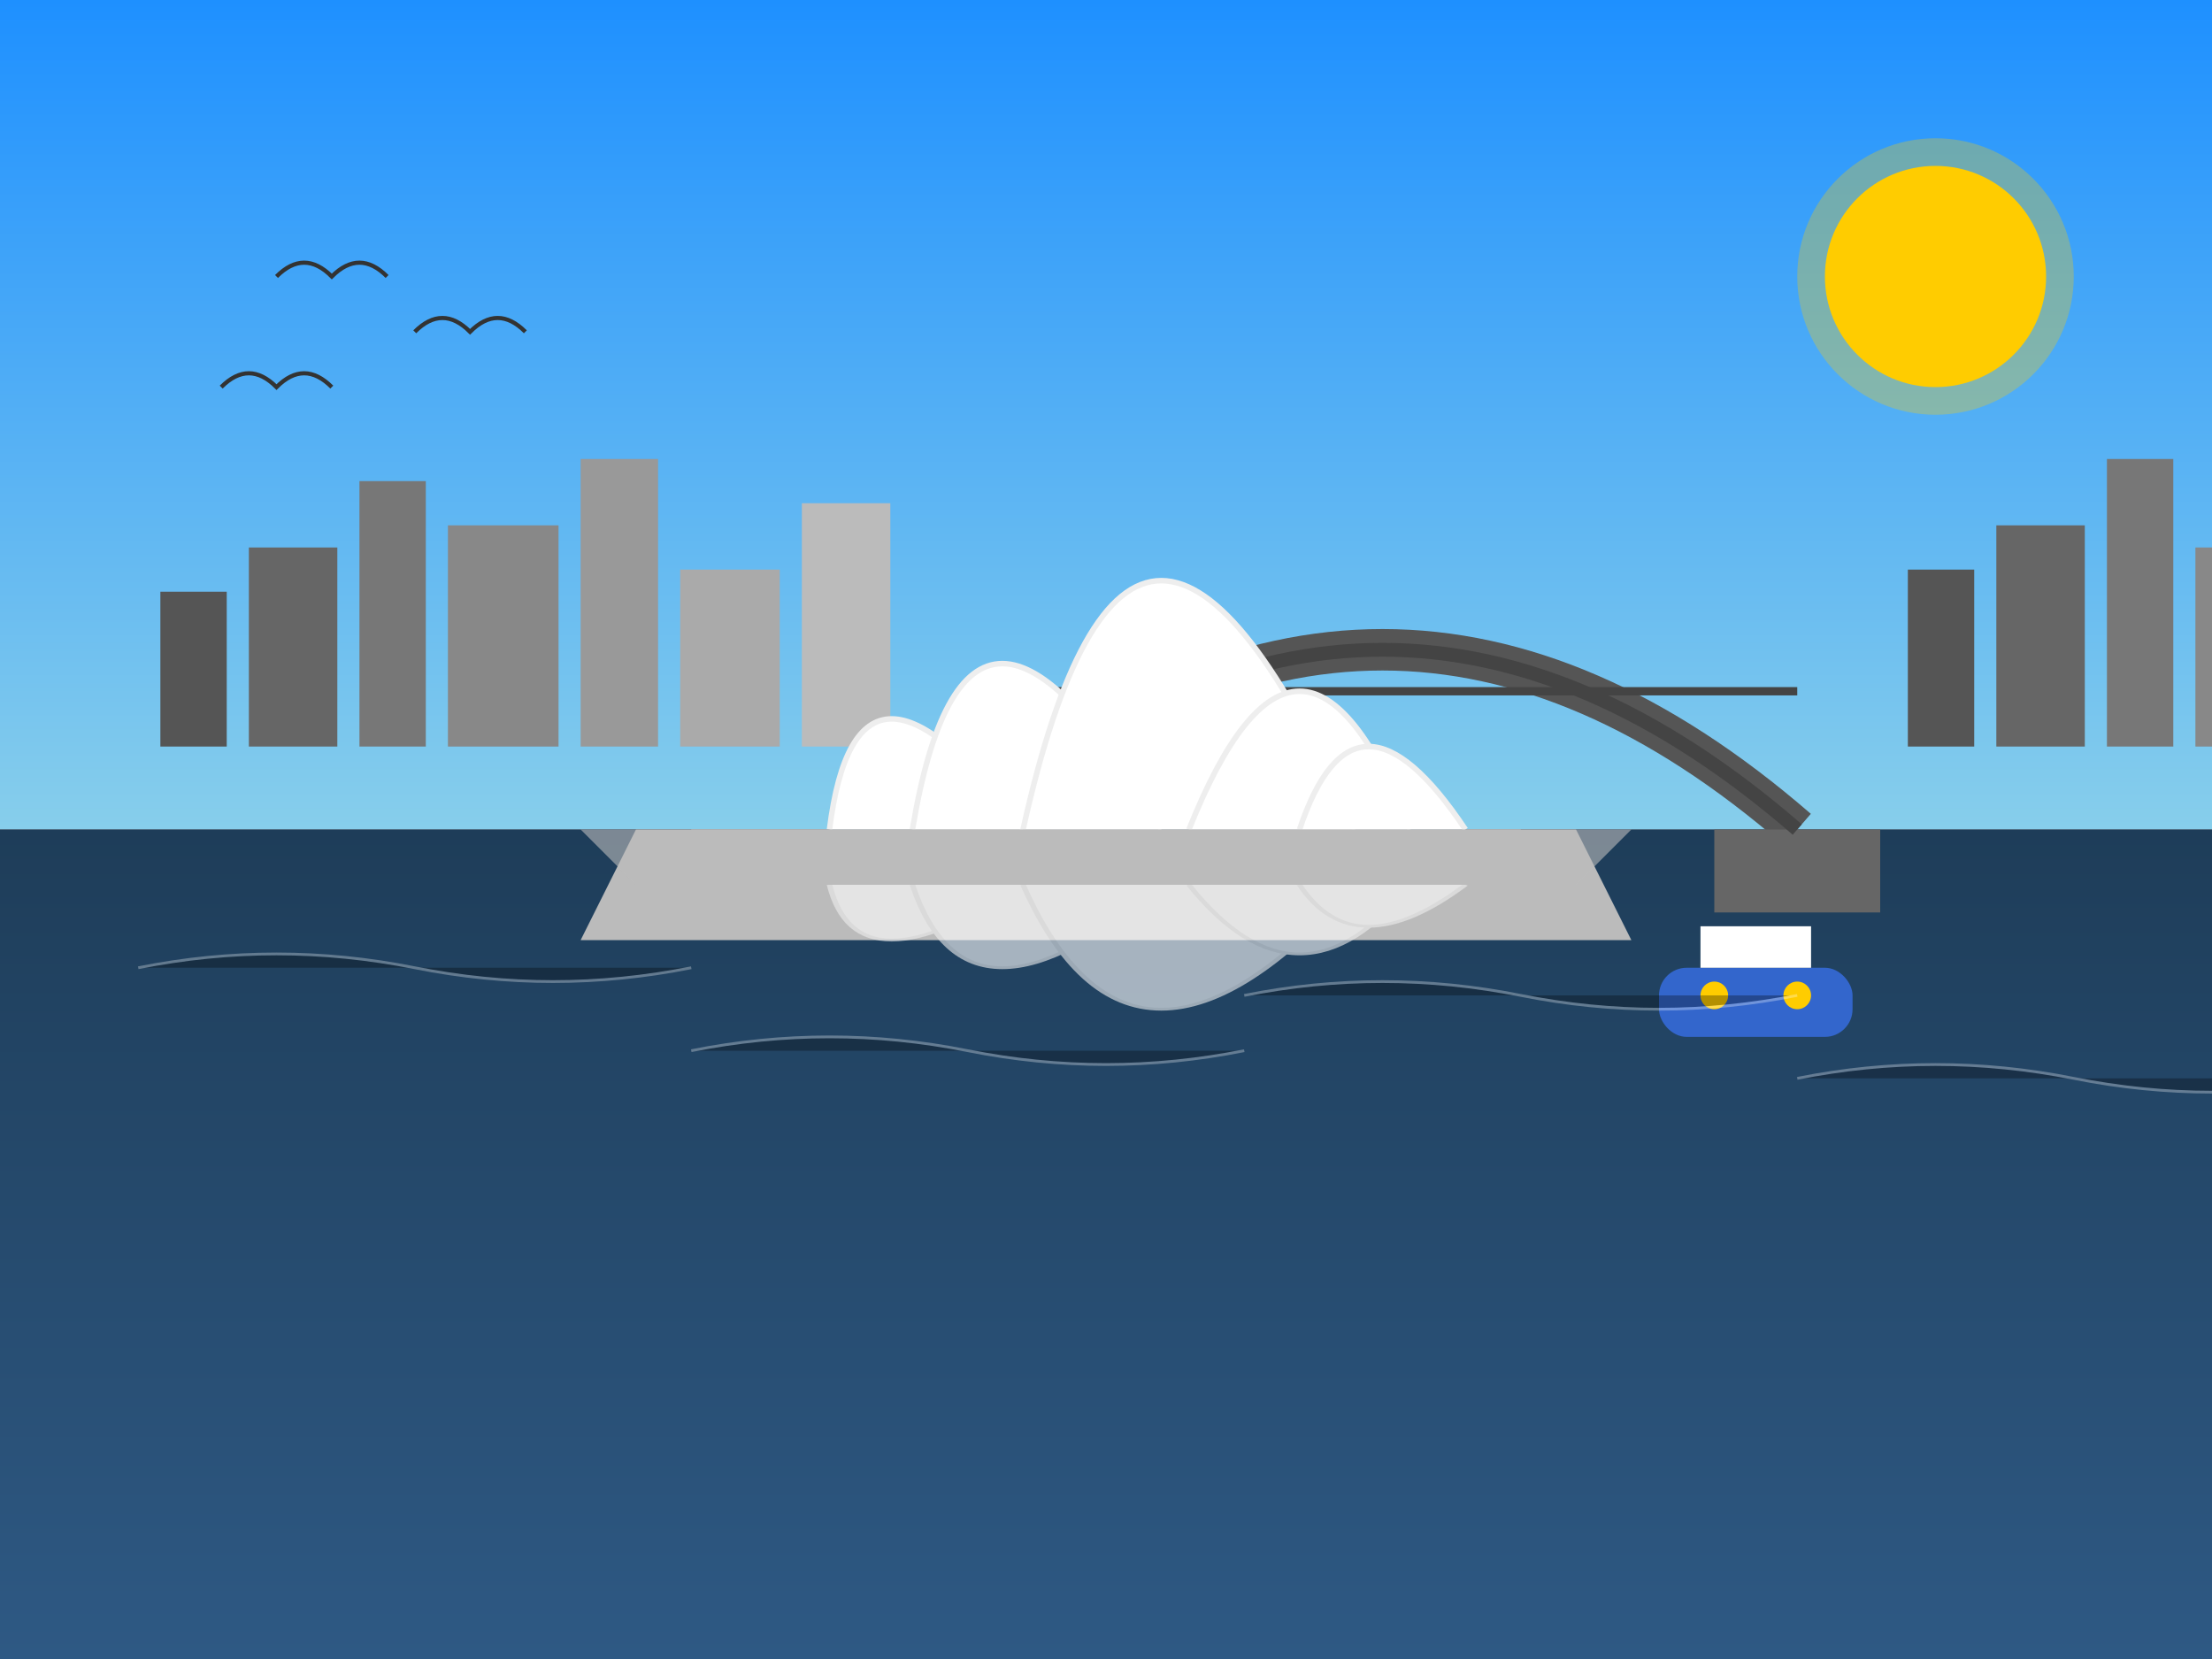
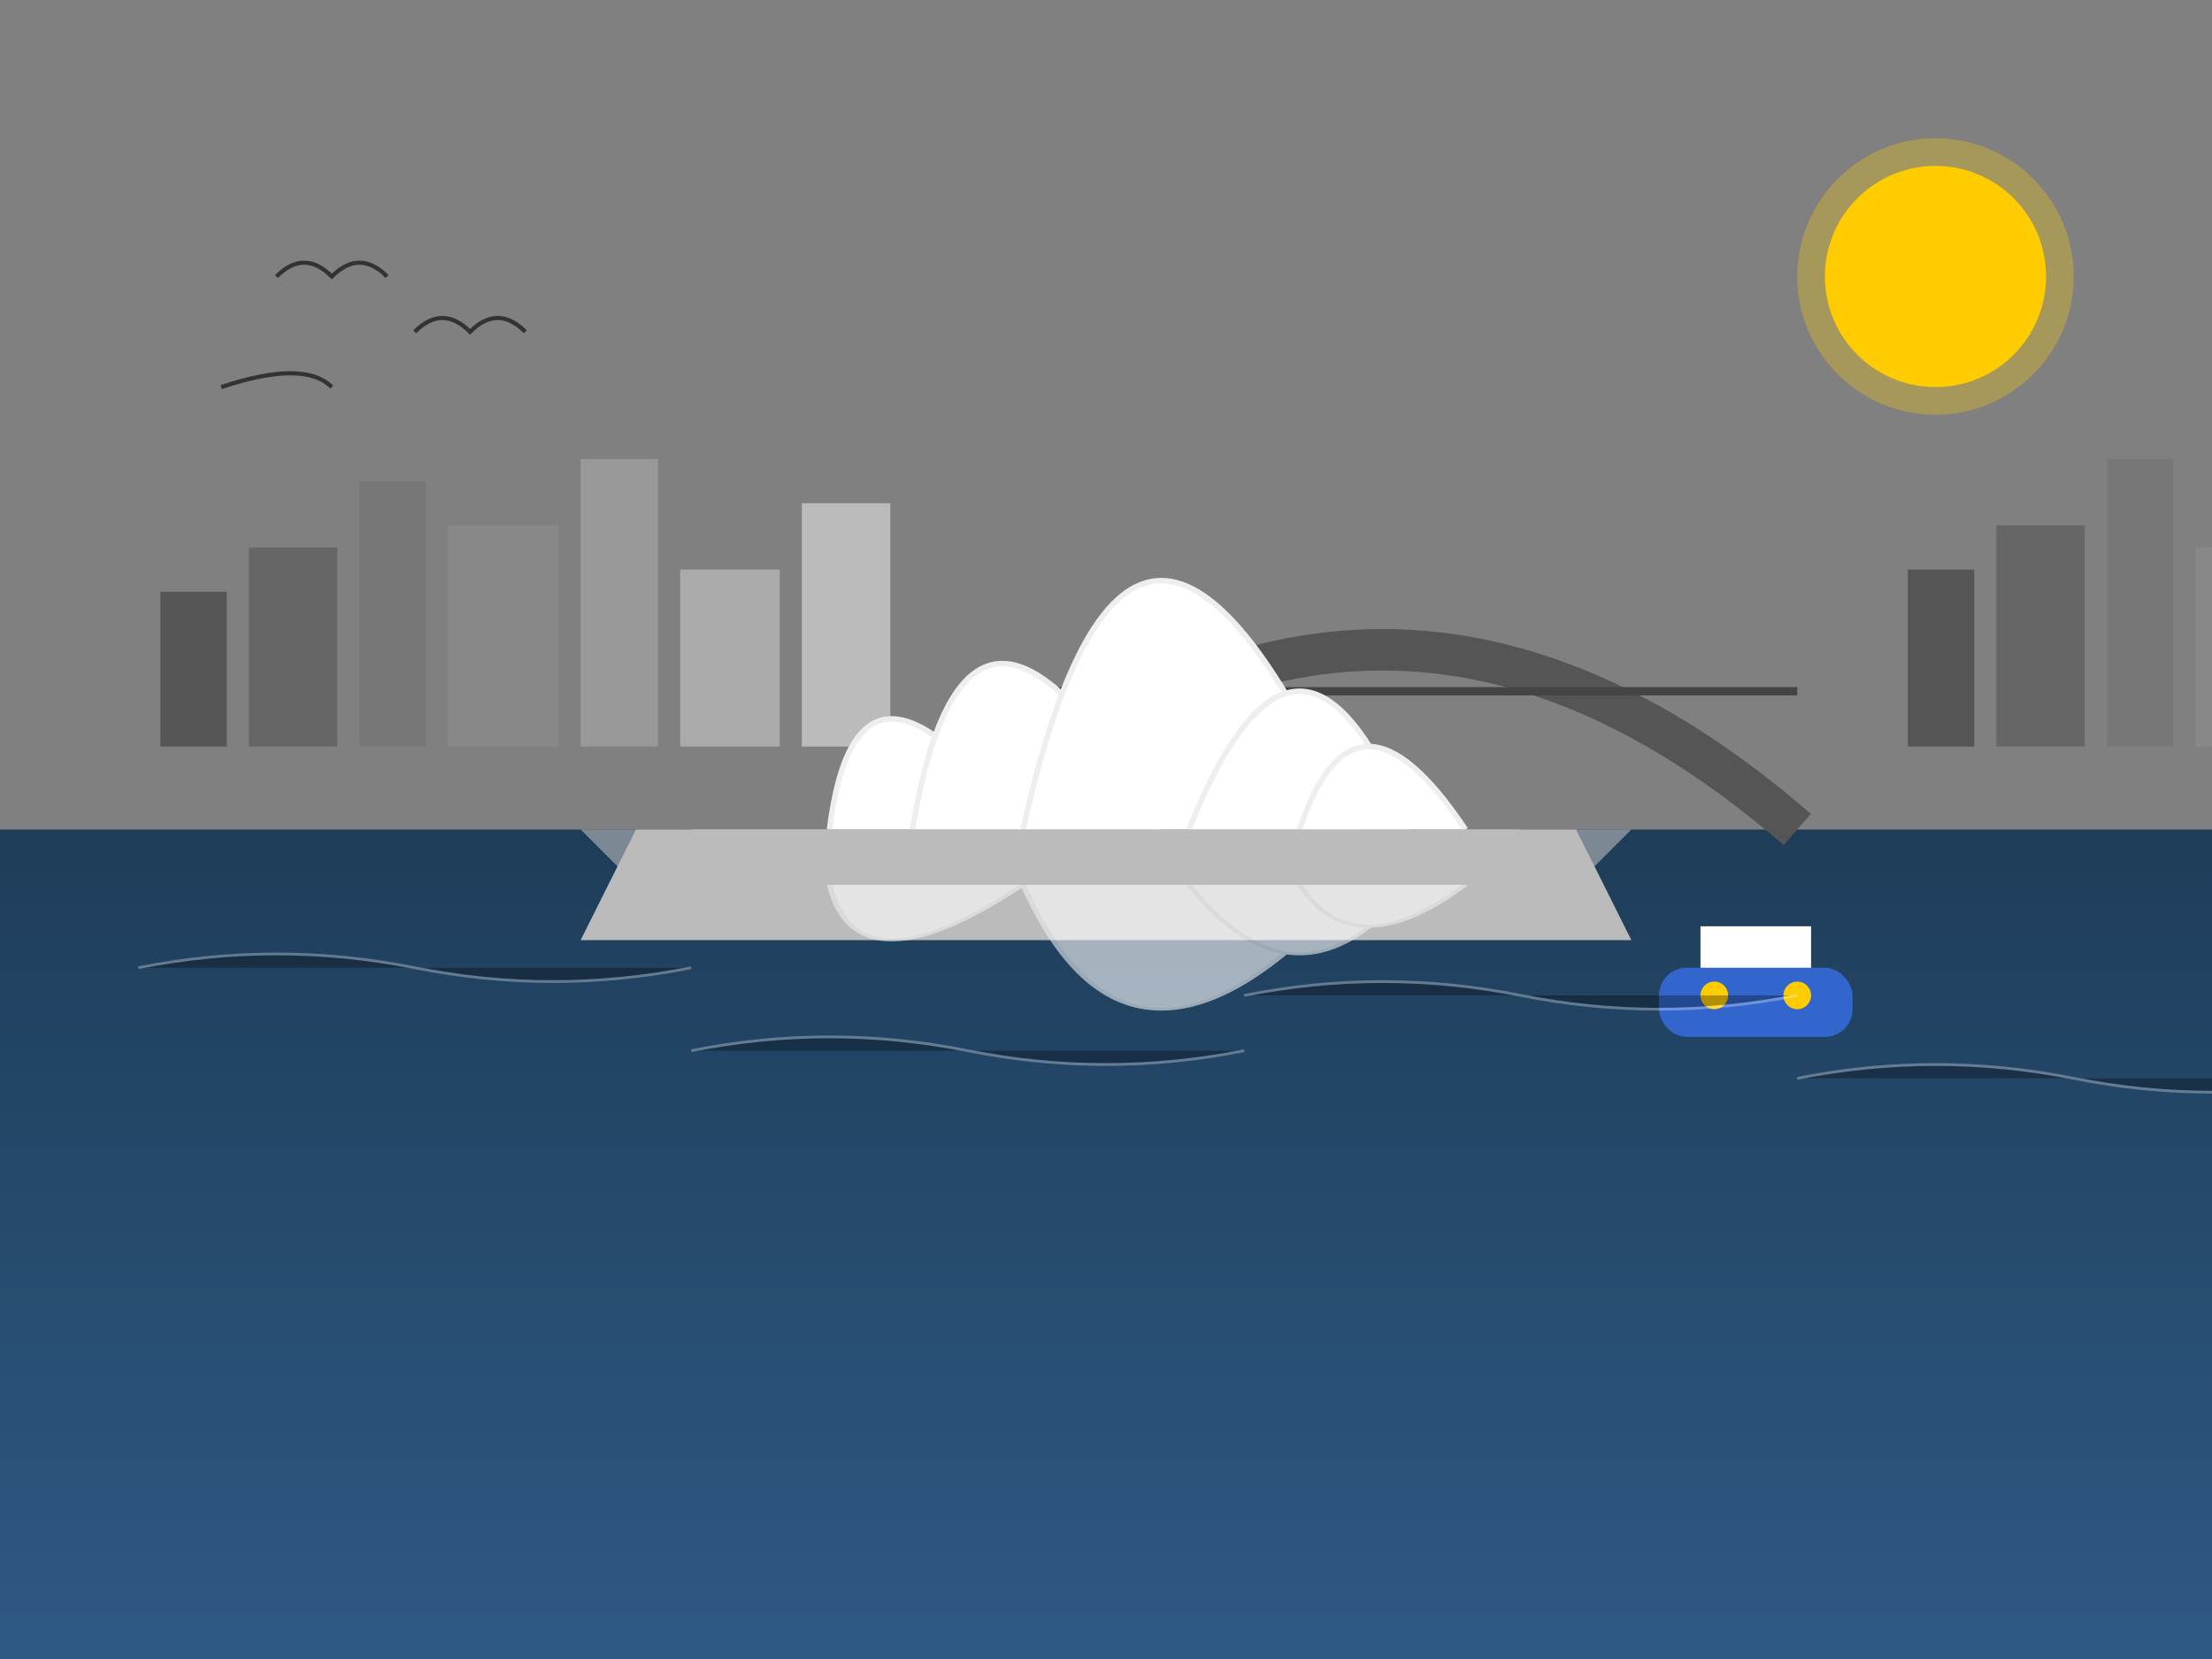
<svg xmlns="http://www.w3.org/2000/svg" viewBox="0 0 800 600">
  <rect x="0" y="0" width="800" height="600" fill="#808080" stroke="none" />
  <defs>
    <linearGradient id="sydneySkyGradient" x1="0%" y1="0%" x2="0%" y2="100%">
      <stop offset="0%" style="stop-color:#1E90FF;stop-opacity:1" />
      <stop offset="100%" style="stop-color:#87CEEB;stop-opacity:1" />
    </linearGradient>
    <linearGradient id="sydneyWaterGradient" x1="0%" y1="0%" x2="0%" y2="100%">
      <stop offset="0%" style="stop-color:#1E3D59;stop-opacity:1" />
      <stop offset="100%" style="stop-color:#2E5984;stop-opacity:1" />
    </linearGradient>
  </defs>
-   <rect width="800" height="300" fill="url(#sydneySkyGradient)" />
  <rect x="0" y="300" width="800" height="300" fill="url(#sydneyWaterGradient)" />
  <g transform="translate(50,150) scale(0.8)">
    <rect x="10" y="80" width="30" height="70" fill="#555555" />
    <rect x="50" y="60" width="40" height="90" fill="#666666" />
    <rect x="100" y="30" width="30" height="120" fill="#777777" />
    <rect x="140" y="50" width="50" height="100" fill="#888888" />
    <rect x="200" y="20" width="35" height="130" fill="#999999" />
    <rect x="245" y="70" width="45" height="80" fill="#AAAAAA" />
    <rect x="300" y="40" width="40" height="110" fill="#BBBBBB" />
    <rect x="800" y="70" width="30" height="80" fill="#555555" />
    <rect x="840" y="50" width="40" height="100" fill="#666666" />
    <rect x="890" y="20" width="30" height="130" fill="#777777" />
    <rect x="930" y="60" width="45" height="90" fill="#888888" />
  </g>
  <g transform="translate(500,220)">
    <path d="M-150,80 Q0,-50 150,80" fill="none" stroke="#555555" stroke-width="15" />
    <rect x="-180" y="80" width="60" height="30" fill="#666666" />
-     <rect x="120" y="80" width="60" height="30" fill="#666666" />
-     <path d="M-150,80 Q0,-50 150,80" fill="none" stroke="#444444" stroke-width="5" />
    <line x1="-150" y1="30" x2="150" y2="30" stroke="#444444" stroke-width="3" />
  </g>
  <g transform="translate(250,300)">
    <rect x="0" y="0" width="300" height="20" fill="#CCCCCC" />
    <path d="M50,0 Q60,-80 120,0" fill="#FFFFFF" stroke="#EEEEEE" stroke-width="2" />
    <path d="M80,0 Q100,-120 170,0" fill="#FFFFFF" stroke="#EEEEEE" stroke-width="2" />
    <path d="M120,0 Q160,-180 240,0" fill="#FFFFFF" stroke="#EEEEEE" stroke-width="2" />
    <path d="M180,0 Q220,-100 260,0" fill="#FFFFFF" stroke="#EEEEEE" stroke-width="2" />
    <path d="M220,0 Q240,-60 280,0" fill="#FFFFFF" stroke="#EEEEEE" stroke-width="2" />
    <path d="M-20,0 L320,0 L340,40 L-40,40 Z" fill="#BBBBBB" />
  </g>
  <g opacity="0.6" transform="translate(250,320) scale(1,-0.5)">
-     <rect x="0" y="0" width="300" height="20" fill="#CCCCCC" />
    <path d="M50,0 Q60,-80 120,0" fill="#FFFFFF" stroke="#EEEEEE" stroke-width="2" />
-     <path d="M80,0 Q100,-120 170,0" fill="#FFFFFF" stroke="#EEEEEE" stroke-width="2" />
    <path d="M120,0 Q160,-180 240,0" fill="#FFFFFF" stroke="#EEEEEE" stroke-width="2" />
    <path d="M180,0 Q220,-100 260,0" fill="#FFFFFF" stroke="#EEEEEE" stroke-width="2" />
    <path d="M220,0 Q240,-60 280,0" fill="#FFFFFF" stroke="#EEEEEE" stroke-width="2" />
    <path d="M-20,0 L320,0 L340,40 L-40,40 Z" fill="#BBBBBB" />
  </g>
  <g transform="translate(600,350)">
    <rect x="0" y="0" width="70" height="25" rx="10" ry="10" fill="#3366CC" />
    <rect x="15" y="-15" width="40" height="15" fill="#FFFFFF" />
    <circle cx="20" cy="10" r="5" fill="#FFCC00" />
    <circle cx="50" cy="10" r="5" fill="#FFCC00" />
  </g>
  <g stroke="#FFFFFF" stroke-width="1" opacity="0.3">
    <path d="M50,350 Q100,340 150,350 Q200,360 250,350" />
    <path d="M250,380 Q300,370 350,380 Q400,390 450,380" />
    <path d="M450,360 Q500,350 550,360 Q600,370 650,360" />
    <path d="M650,390 Q700,380 750,390 Q800,400 850,390" />
  </g>
  <circle cx="700" cy="100" r="40" fill="#FFCC00" />
  <circle cx="700" cy="100" r="50" fill="#FFCC00" opacity="0.3" />
  <g stroke="#333333" fill="none" stroke-width="1.5">
    <path d="M100,100 Q110,90 120,100 Q130,90 140,100" />
    <path d="M150,120 Q160,110 170,120 Q180,110 190,120" />
-     <path d="M80,140 Q90,130 100,140 Q110,130 120,140" />
+     <path d="M80,140 Q110,130 120,140" />
  </g>
</svg>